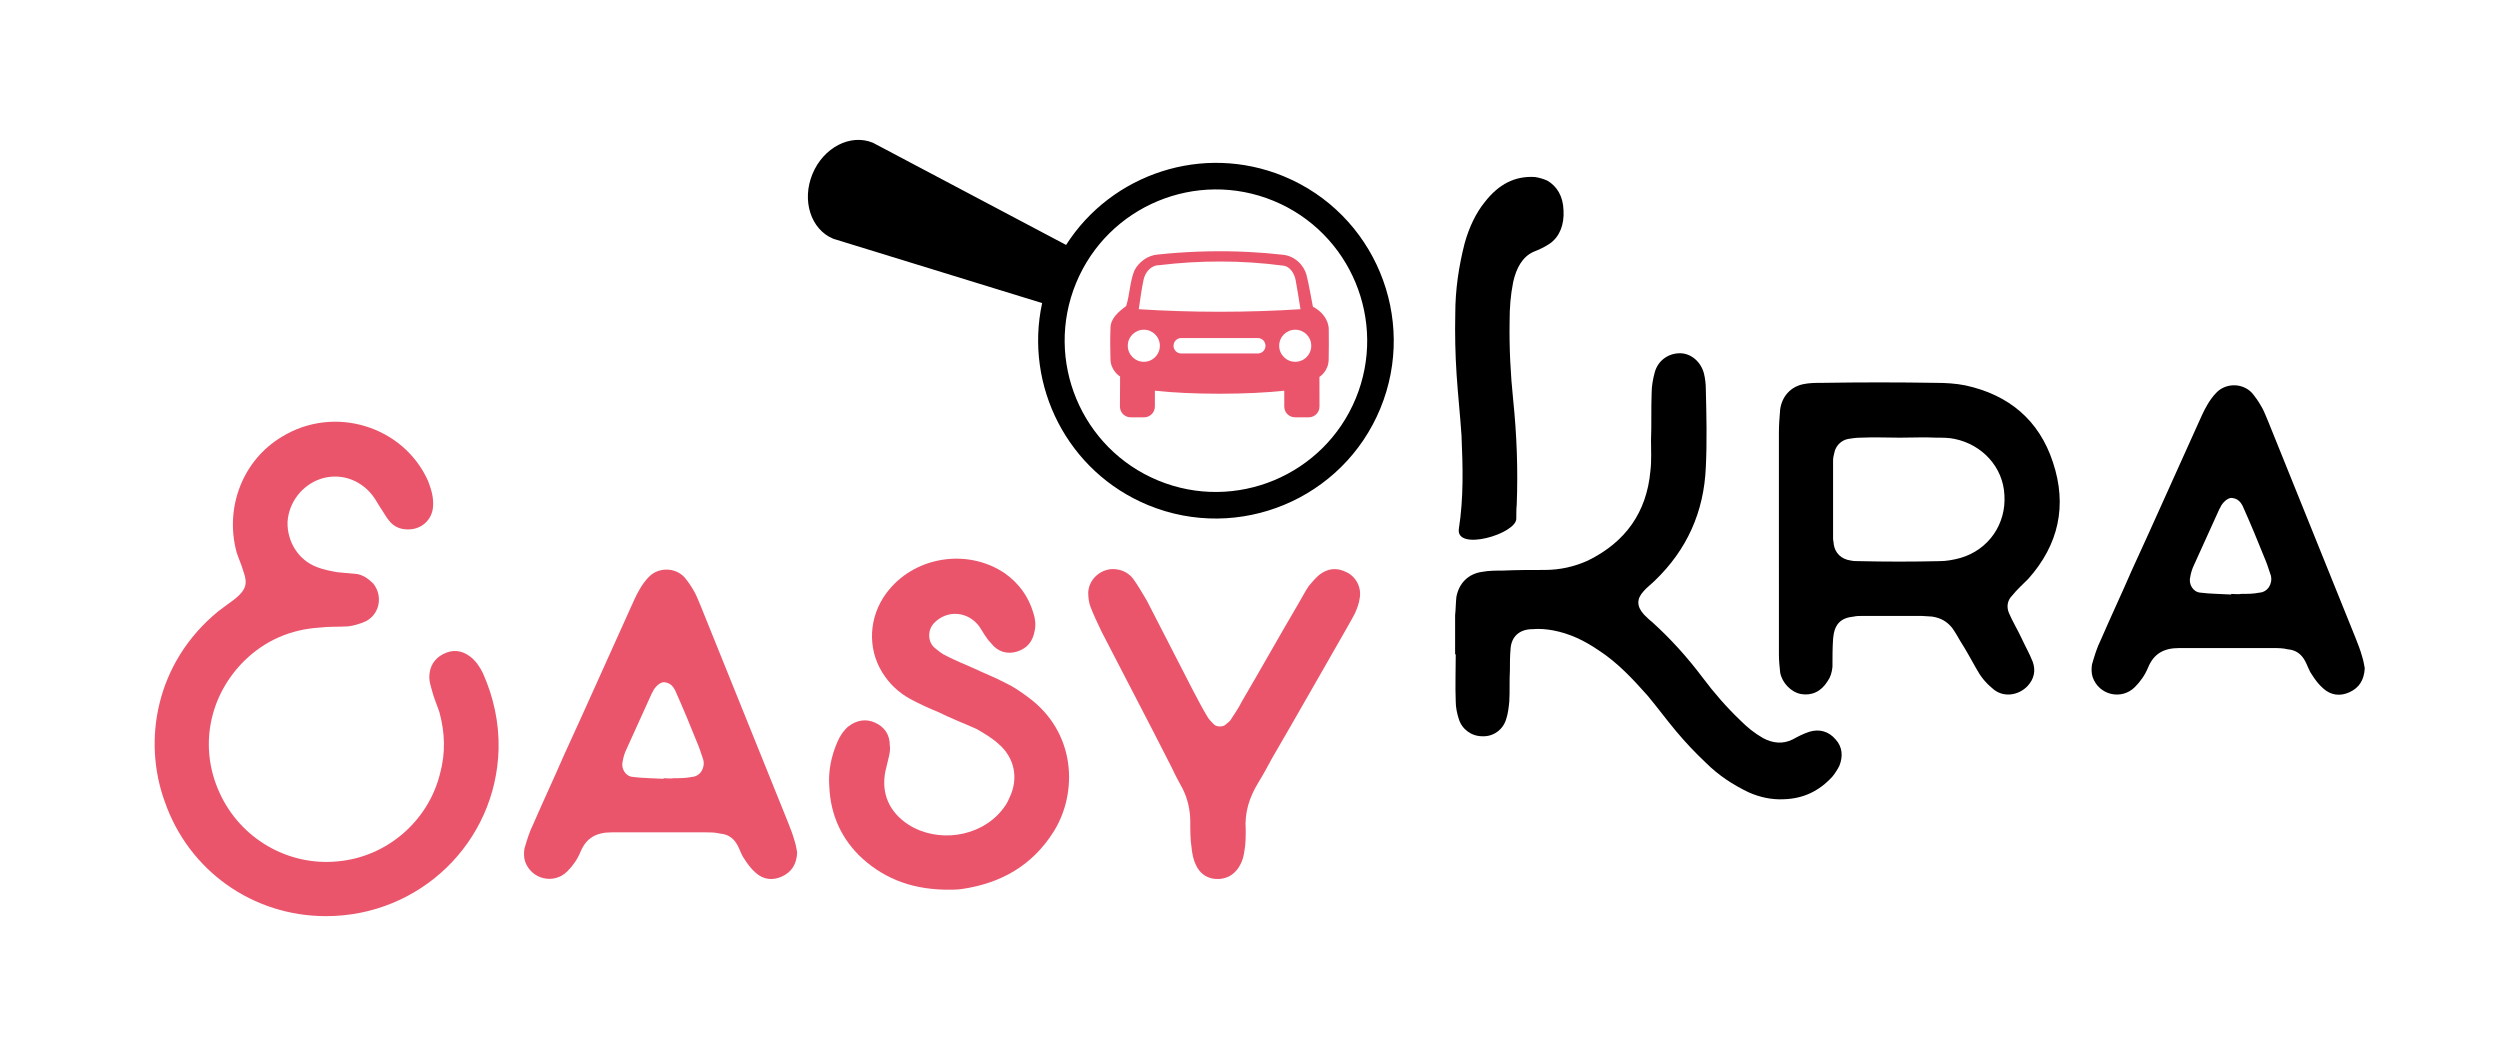
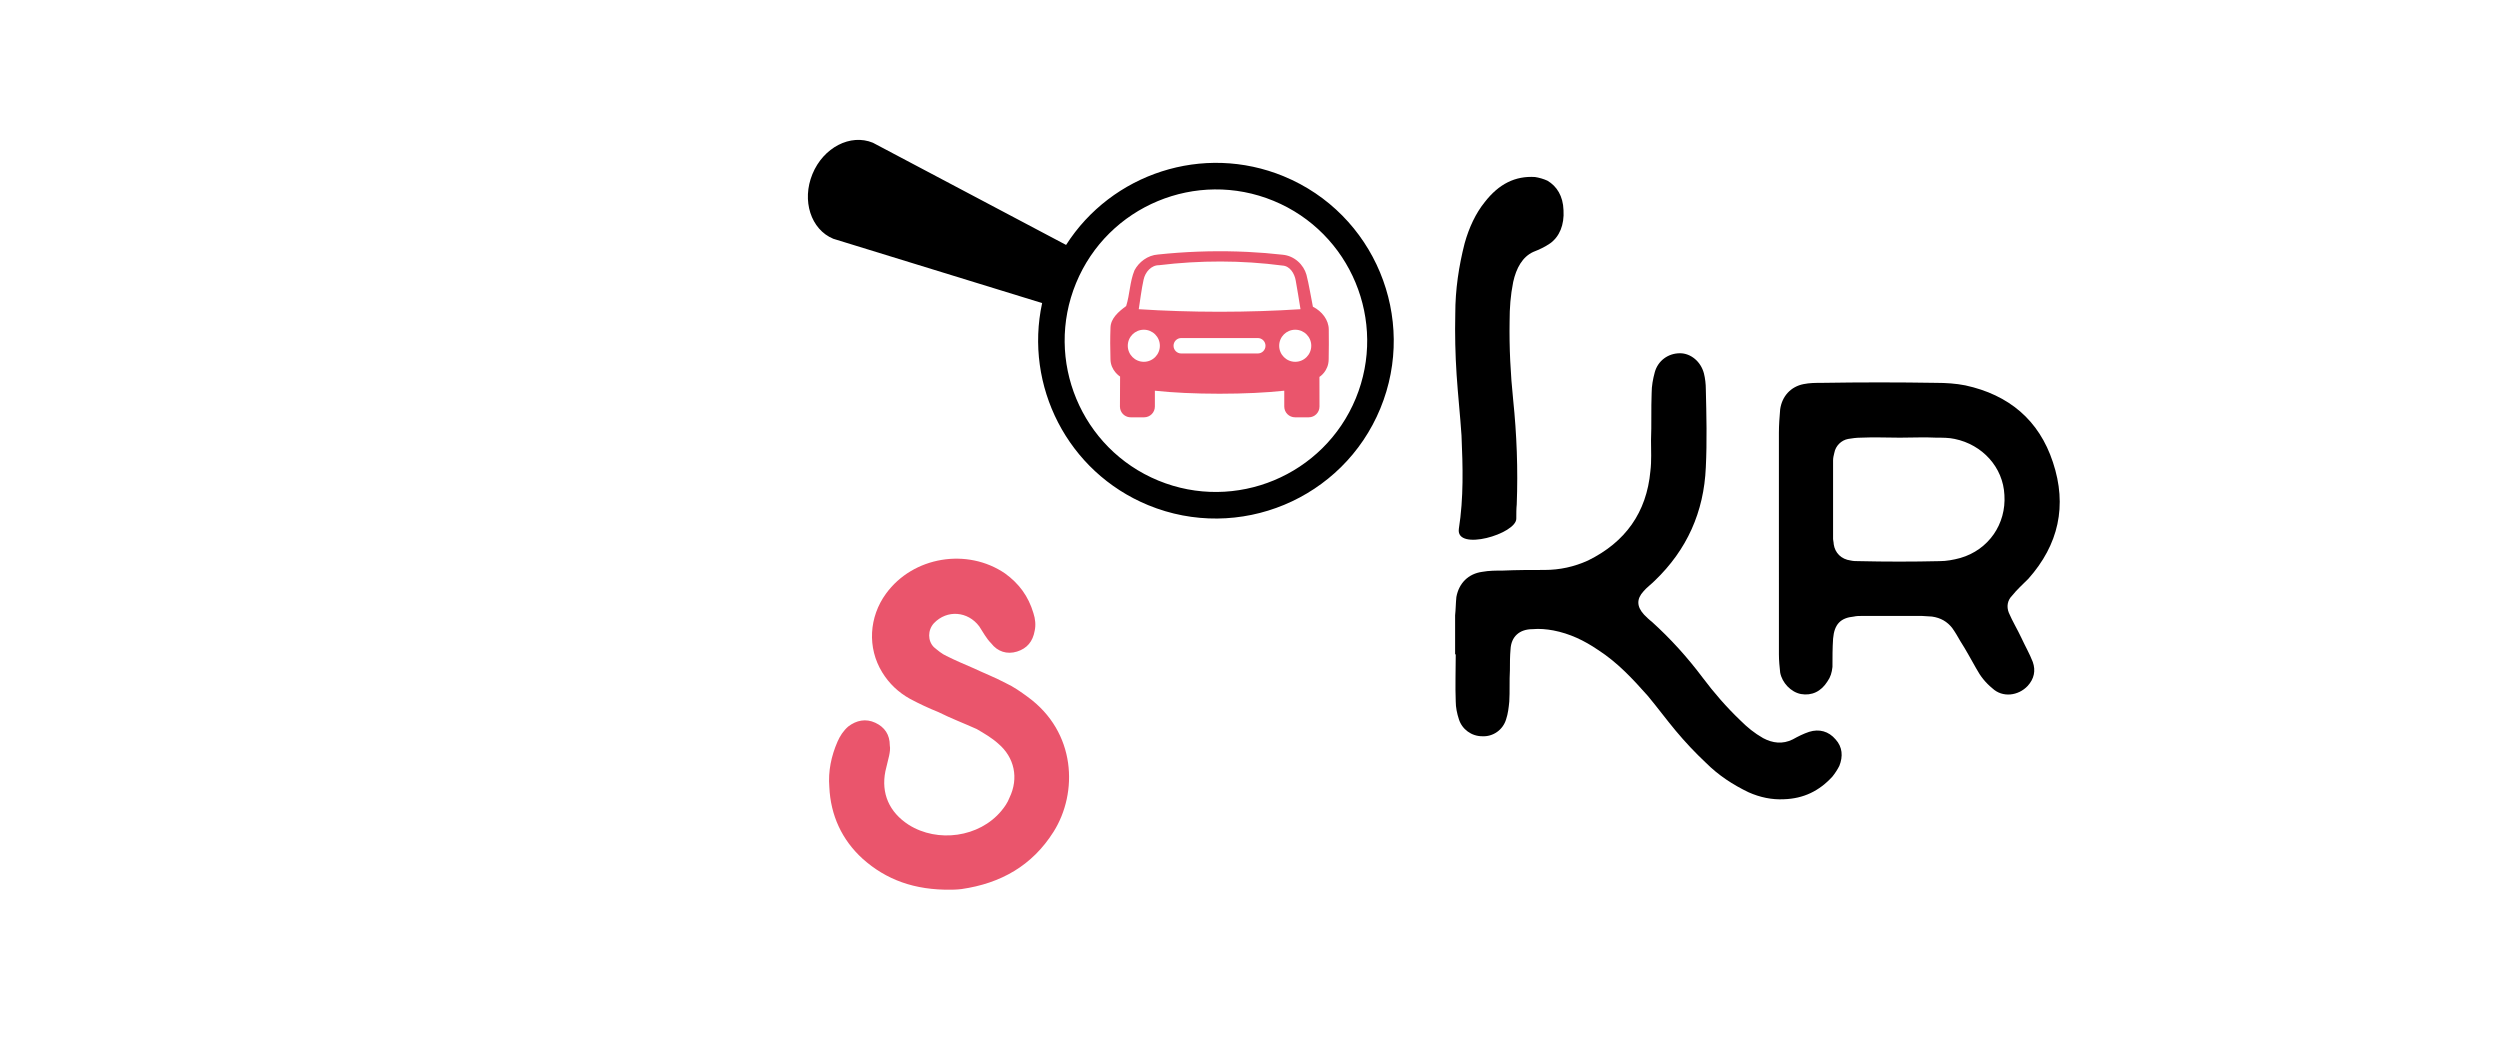
<svg xmlns="http://www.w3.org/2000/svg" version="1.1" x="0px" y="0px" width="595.28px" height="252.671px" viewBox="0 0 595.28 252.671" enable-background="new 0 0 595.28 252.671" xml:space="preserve">
  <g id="Calque_6">
    <g>
      <path d="M346.479,155.813v-9.3c0.15-1.35,0.15-2.85,0.3-4.35c0.601-3.3,2.851-5.55,6.15-6c1.649-0.3,3.3-0.3,4.949-0.3    c3.3-0.15,6.6-0.15,9.9-0.15c3.6,0,7.049-0.75,10.35-2.25c8.85-4.35,13.949-11.399,14.849-21.299c0.3-2.4,0.149-4.95,0.149-7.35    c0.15-3.75,0-7.5,0.15-11.25c0-1.65,0.301-3.3,0.75-4.95c0.75-2.7,3.15-4.5,6-4.5c2.551,0,4.95,1.95,5.699,4.8    c0.301,1.2,0.451,2.55,0.451,3.75c0.15,6.15,0.3,12.45,0,18.599c-0.451,10.65-4.5,19.65-12.15,27    c-0.9,0.899-1.949,1.649-2.699,2.549c-1.65,1.801-1.65,3.601,0.149,5.551c0.601,0.6,1.2,1.199,1.8,1.649    c4.5,4.05,8.551,8.55,12.15,13.35c2.699,3.6,5.699,7.05,8.998,10.2c1.652,1.649,3.301,2.999,5.402,4.199    c2.248,1.199,4.648,1.5,7.048,0.3c1.351-0.75,2.55-1.35,3.899-1.8c2.4-0.75,4.65-0.15,6.301,1.8c1.649,1.8,1.8,4.05,0.898,6.3    c-0.448,0.9-1.049,1.8-1.648,2.55c-3.15,3.45-6.9,5.25-11.551,5.399c-2.85,0.15-5.697-0.449-8.398-1.649    c-3.75-1.8-7.2-4.05-10.199-7.05c-2.551-2.4-4.951-4.949-7.2-7.649c-2.251-2.7-4.351-5.55-6.601-8.25    c-3.6-4.05-7.199-7.95-11.85-10.949c-3.299-2.25-6.75-3.899-10.648-4.649c-1.65-0.301-3.3-0.451-4.95-0.301    c-3.149,0-5.1,1.801-5.25,4.801c-0.149,1.649-0.149,3.299-0.149,4.949c-0.15,2.55,0,5.1-0.15,7.5c-0.149,1.5-0.3,2.85-0.75,4.199    c-0.75,2.551-3.149,4.2-5.699,4.05c-2.55,0-4.8-1.649-5.55-4.05c-0.45-1.35-0.75-2.85-0.75-4.199c-0.15-3.75,0-7.5,0-11.25    H346.479z" />
      <path d="M423.578,128.514v-25.499c0-1.8,0.15-3.75,0.3-5.55c0.45-3.15,2.55-5.4,5.55-6c1.5-0.3,2.849-0.3,4.349-0.3    c9.151-0.15,18.301-0.15,27.301,0c2.25,0,4.648,0.15,6.899,0.6c10.351,2.25,17.549,8.25,20.849,18.299    c3.449,10.35,1.351,19.648-5.85,27.748c-1.35,1.351-2.701,2.551-3.898,4.051c-1.051,1.05-1.352,2.55-0.75,4.05    c0.898,2.1,2.098,4.05,3,5.999c0.898,1.951,1.947,3.75,2.698,5.7c0.749,2.101,0.3,4.05-1.198,5.7c-2.25,2.399-6,2.85-8.402,0.6    c-1.648-1.35-2.848-2.85-3.898-4.8c-1.199-2.101-2.4-4.35-3.75-6.45c-0.6-1.049-1.199-2.1-1.949-3.149    c-1.201-1.5-2.701-2.399-4.801-2.7c-0.75,0-1.65-0.149-2.4-0.149h-14.25c-0.6,0-1.35,0-1.948,0.149    c-3.151,0.301-4.651,1.801-4.95,5.25c-0.15,2.25-0.15,4.5-0.15,6.75c-0.149,1.35-0.449,2.4-1.199,3.449c-1.5,2.4-3.75,3.45-6.3,3    c-2.4-0.449-4.5-2.699-4.95-5.1c-0.149-1.35-0.3-2.85-0.3-4.35v-16.799C423.578,135.564,423.578,132.114,423.578,128.514z     M452.376,104.215c-3,0-6.148-0.15-9.299,0c-1.051,0-2.1,0.15-3,0.3c-1.649,0.3-3,1.65-3.301,3.3c-0.148,0.6-0.299,1.2-0.299,1.8    v18.749c0,0.301,0.15,0.75,0.15,1.2c0.3,2.101,1.8,3.601,4.05,3.899c0.599,0.15,1.349,0.15,1.948,0.15    c6.451,0.15,12.75,0.15,19.201,0c1.649,0,3.299-0.3,4.949-0.75c6.75-1.949,10.949-8.1,10.5-14.999c-0.301-6.6-5.25-12-11.85-13.35    c-1.35-0.3-2.85-0.3-4.35-0.3C458.226,104.065,455.376,104.215,452.376,104.215z" />
-       <path d="M563.077,159.113c-0.152,2.851-1.352,4.649-3.602,5.7c-2.25,1.05-4.499,0.75-6.299-0.9c-1.051-0.9-1.951-2.1-2.7-3.3    c-0.751-1.05-1.05-2.25-1.649-3.3c-0.9-1.65-2.25-2.55-4.051-2.699c-1.199-0.301-2.4-0.301-3.6-0.301c-7.051,0-14.1,0-21.15,0    h-1.198c-3.601,0-6,1.35-7.351,4.65c-0.75,1.799-1.8,3.299-3.149,4.649c-3.149,3.149-8.55,1.95-10.05-2.399    c-0.3-0.9-0.3-2.101-0.149-3c0.6-2.101,1.199-4.051,2.1-5.85c2.399-5.551,4.95-10.95,7.35-16.5    c5.25-11.399,10.35-22.949,15.6-34.499c0.75-1.65,1.5-3.45,2.399-4.95c0.601-1.05,1.351-2.1,2.25-3    c2.25-2.25,6.15-2.25,8.398,0.15c0.751,0.9,1.5,1.95,2.102,3c0.75,1.2,1.199,2.55,1.799,3.9l20.701,51.298    c0.598,1.5,1.199,3,1.648,4.649C562.776,157.313,562.925,158.363,563.077,159.113z M531.276,141.563v-0.149    c0.75,0,1.65,0.149,2.4,0c1.5,0,2.85,0,4.35-0.3c1.95-0.15,3.15-2.1,2.699-4.05c-0.449-1.2-0.749-2.399-1.199-3.45    c-1.801-4.5-3.6-8.85-5.549-13.199c-0.451-0.9-1.201-1.65-2.25-1.8c-0.9-0.3-2.102,0.6-2.852,1.8c-0.148,0.45-0.448,0.75-0.6,1.2    l-5.849,12.9c-0.45,0.9-0.75,1.949-0.901,2.85c-0.449,1.65,0.602,3.6,2.401,3.75C526.327,141.414,528.728,141.414,531.276,141.563    z" />
      <path d="M347.366,125.946c1.167-7.457,0.956-14.769,0.637-22.229c-0.317-4.825-0.849-9.65-1.167-14.478    c-0.318-4.826-0.424-9.651-0.317-14.478c-0.001-5.849,0.849-11.406,2.227-16.818c1.061-3.803,2.652-7.165,4.772-9.798    c3.395-4.388,7.318-6.288,11.985-5.996c0.953,0.146,2.016,0.439,2.97,0.879c2.228,1.315,3.712,3.655,3.818,7.018    c0.212,3.51-0.954,6.29-3.182,7.898c-1.273,0.877-2.546,1.461-4.031,2.047c-2.545,1.17-4.029,3.803-4.772,7.166    c-0.637,3.218-0.85,6.141-0.85,9.359c-0.104,6.29,0.214,12.578,0.85,18.718c0.849,8.191,1.167,16.527,0.849,24.862    c-0.105,1.024-0.105,2.194-0.105,3.364C361.154,127.116,346.624,131.358,347.366,125.946z" />
    </g>
  </g>
  <g id="Calque_1">
    <g>
-       <path fill="#EA556C" d="M77.621,218.145c-17.399,0-32.699-10.799-38.398-27.299c-5.25-14.399-2.25-32.998,12.749-45.299    l4.05-2.999c2.55-2.101,3-3.601,1.95-6.45c-0.45-1.65-1.2-3.149-1.65-4.649c-2.85-10.65,1.5-21.899,10.8-27.449    c12.449-7.649,28.949-2.55,34.799,10.5c0.75,1.95,1.35,3.9,1.199,6c-0.149,3.3-2.85,5.7-6.149,5.55c-1.8,0-3.3-0.75-4.35-2.101    c-0.75-0.9-1.35-2.1-2.1-3.15c-0.601-0.9-1.2-2.1-1.95-3c-3-3.75-7.8-5.25-12.3-3.75c-4.35,1.5-7.5,5.55-7.8,10.2    c-0.149,4.65,2.55,9.15,7.05,10.799c1.5,0.601,3.15,0.899,4.8,1.2l4.8,0.449c1.5,0.301,2.7,1.201,3.75,2.25c2.4,3,1.5,7.35-1.8,9    c-1.35,0.6-2.85,1.051-4.2,1.2c-2.25,0.149-4.5,0-6.899,0.3c-6.75,0.45-12.75,3-17.699,7.8c-8.55,8.399-10.949,20.699-6,31.499    c4.95,10.949,16.35,17.549,28.199,16.35c11.549-1.051,21.449-9.45,24.299-20.85c1.35-4.949,1.2-9.75-0.15-14.699    c-0.6-1.801-1.35-3.45-1.8-5.25c-0.3-1.051-0.6-2.1-0.6-3c0-2.55,1.2-4.5,3.3-5.55c2.25-1.2,4.5-0.899,6.449,0.601    c1.351,1.049,2.25,2.399,3,3.899c2.55,5.7,3.9,11.849,3.75,18.149C118.119,200.596,99.97,218.145,77.621,218.145z" />
-       <path fill="#EA556C" d="M189.819,202.996c-0.15,2.851-1.351,4.649-3.601,5.7c-2.249,1.05-4.499,0.75-6.299-0.9    c-1.051-0.9-1.95-2.1-2.7-3.3c-0.75-1.05-1.05-2.25-1.65-3.3c-0.899-1.65-2.25-2.55-4.05-2.699    c-1.199-0.301-2.399-0.301-3.6-0.301c-7.05,0-14.1,0-21.149,0h-1.199c-3.601,0-6,1.35-7.351,4.65    c-0.75,1.799-1.8,3.299-3.149,4.649c-3.149,3.149-8.55,1.95-10.05-2.399c-0.3-0.9-0.3-2.101-0.149-3    c0.6-2.101,1.199-4.051,2.1-5.85c2.399-5.551,4.95-10.95,7.35-16.5c5.25-11.399,10.35-22.949,15.6-34.498    c0.75-1.65,1.5-3.45,2.399-4.95c0.601-1.05,1.351-2.101,2.25-3c2.25-2.25,6.15-2.25,8.399,0.149c0.75,0.9,1.5,1.951,2.101,3    c0.75,1.2,1.199,2.551,1.8,3.9l20.699,51.298c0.6,1.5,1.2,3,1.649,4.649C189.52,201.196,189.669,202.246,189.819,202.996z     M158.021,185.446v-0.149c0.75,0,1.649,0.149,2.399,0c1.5,0,2.851,0,4.351-0.3c1.949-0.15,3.149-2.1,2.699-4.05    c-0.45-1.2-0.75-2.399-1.2-3.45c-1.8-4.5-3.6-8.85-5.549-13.199c-0.45-0.9-1.2-1.65-2.25-1.8c-0.9-0.3-2.101,0.6-2.851,1.8    c-0.149,0.449-0.449,0.75-0.6,1.199l-5.85,12.9c-0.45,0.9-0.75,1.949-0.9,2.85c-0.45,1.65,0.601,3.6,2.4,3.75    C153.07,185.296,155.471,185.296,158.021,185.446z" />
      <path fill="#EA556C" d="M226.57,211.845c-8.85,0.149-15.6-2.399-21.149-7.35c-4.95-4.5-7.649-10.35-7.949-17.099    c-0.301-3.75,0.449-7.351,1.949-10.801c0.601-1.35,1.351-2.549,2.55-3.6c1.95-1.5,4.2-1.949,6.45-0.9    c2.25,1.051,3.45,2.851,3.45,5.4c0.149,0.75,0,1.65-0.15,2.4l-0.9,3.75c-1.05,5.25,0.9,9.749,5.55,12.749    c6.9,4.35,16.8,3,22.05-3.3c0.75-0.9,1.5-1.95,1.949-3.15c2.25-4.649,1.2-9.6-2.699-12.898c-1.5-1.351-3.3-2.4-5.1-3.451    c-3-1.35-6.15-2.549-9.15-4.049c-2.25-0.9-4.5-1.95-6.749-3.15c-2.7-1.5-4.95-3.6-6.601-6.299c-3.6-5.851-3.149-13.2,0.9-18.75    c6.45-8.85,19.35-10.949,28.349-4.8c3.3,2.399,5.55,5.399,6.75,9.45c0.45,1.35,0.6,2.85,0.3,4.199    c-0.45,2.55-1.8,4.199-4.199,4.949c-2.4,0.75-4.65,0-6.15-1.949c-1.2-1.2-1.95-2.699-2.85-4.05c-2.7-3.601-7.649-4.05-10.8-0.75    c-1.5,1.649-1.5,4.2,0,5.7c0.9,0.75,1.95,1.649,3,2.1c2.1,1.05,4.2,1.949,6.3,2.85c2.55,1.2,5.25,2.25,7.8,3.6    c1.95,0.9,3.6,2.1,5.25,3.301c11.549,8.398,11.999,22.799,6.149,32.098c-5.1,8.1-12.6,12.3-21.899,13.65    C227.771,211.845,226.57,211.845,226.57,211.845z" />
-       <path fill="#EA556C" d="M264.819,135.499c2.1,0,3.749,0.75,4.949,2.25c1.2,1.65,2.25,3.449,3.3,5.25l11.1,21.599    c1.05,1.95,2.1,4.05,3.3,6c0.3,0.6,0.9,1.2,1.5,1.8c0.601,0.75,2.25,0.75,2.85,0.15c0.45-0.451,1.051-0.75,1.351-1.351    c0.899-1.35,1.8-2.7,2.55-4.2c4.5-7.648,8.85-15.449,13.35-23.099c0.899-1.5,1.649-2.999,2.55-4.35    c0.75-0.899,1.649-1.95,2.55-2.7c1.95-1.5,4.05-1.8,6.449-0.6c2.25,1.05,3.601,3.6,3.15,6.149c-0.15,1.2-0.6,2.399-1.05,3.45    c-0.75,1.5-1.65,3-2.4,4.35c-5.85,10.199-11.549,20.249-17.399,30.299c-1.05,1.949-2.1,3.9-3.3,5.85c-2.1,3.45-3.3,7.05-3,11.25    c0,1.649,0,3.299-0.3,4.949c-0.149,1.2-0.45,2.4-1.05,3.45c-1.05,1.95-2.7,3.149-4.949,3.3c-2.551,0.15-4.5-1.05-5.55-3.3    c-0.601-1.2-0.9-2.7-1.051-4.2c-0.3-1.949-0.3-4.049-0.3-6.149c0-2.7-0.6-5.399-1.8-7.8c-0.899-1.65-1.8-3.3-2.55-4.949    c-5.55-10.95-11.25-21.75-16.8-32.549c-0.899-1.95-1.8-3.75-2.55-5.7c-0.449-1.05-0.6-2.399-0.6-3.6    C259.27,138.048,261.819,135.649,264.819,135.499z" />
    </g>
  </g>
  <g id="Logo">
    <g id="XMLID_5_">
      <g>
        <path fill="#EA556C" d="M316.396,78.439c0.015,2.662,0.043,4.396-0.021,7.065c0,2.924-2.201,4.241-2.201,4.241     s0.021,3.229,0.014,7.072c-0.007,1.409-1.146,2.549-2.556,2.549h-3.277c-1.416,0-2.556-1.147-2.556-2.556v-3.773h-0.057     c-4.092,0.446-9.465,0.715-15.355,0.715s-11.271-0.269-15.355-0.715h-0.042c0,0,0,1.423,0,3.773c0,1.409-1.147,2.556-2.556,2.556     h-3.207c-1.055,0-1.968-0.644-2.357-1.564c-0.127-0.305-0.198-0.645-0.198-0.991c0.007-3.901,0.035-7.15,0.035-7.15     s-2.293-1.402-2.293-4.184c-0.071-2.796-0.092-4.672,0.007-7.469c0.057-2.223,1.94-3.823,3.731-5.132     c0.885-2.79,0.856-5.784,1.982-8.51c1.034-1.954,3.108-3.589,5.6-3.766c6.258-0.659,12.573-0.906,18.867-0.715l2.513,0.099     c2.768,0.135,5.521,0.354,8.269,0.666c2.846,0.248,5.033,2.393,5.699,4.771c0.645,2.513,1.013,5.069,1.536,7.611     C314.79,74.121,316.375,76.188,316.396,78.439z M312.227,82.326c0-2.109-1.706-3.815-3.815-3.815s-3.823,1.706-3.823,3.815     c0,2.11,1.714,3.823,3.823,3.823S312.227,84.436,312.227,82.326z M309.664,73.625c-0.383-2.265-0.708-4.545-1.133-6.803     c-0.29-1.728-1.409-3.497-3.164-3.589c-9.742-1.274-19.639-1.267-29.387-0.085c-1.827-0.028-3.306,1.621-3.682,3.469     c-0.502,2.315-0.779,4.665-1.146,7.008c5.996,0.39,12.453,0.602,19.178,0.609c0.057,0,0.106,0,0.163,0     C297.218,74.227,303.668,74.015,309.664,73.625z M301.331,82.326c0-1.012-0.82-1.833-1.833-1.833h-18.23     c-1.012,0-1.833,0.821-1.833,1.833c0,1.02,0.821,1.841,1.833,1.841h18.23C300.511,84.167,301.331,83.345,301.331,82.326z      M276.178,82.326c0-2.109-1.707-3.815-3.816-3.815c-2.11,0-3.823,1.706-3.823,3.815c0,2.11,1.713,3.823,3.823,3.823     C274.472,86.149,276.178,84.436,276.178,82.326z" />
      </g>
      <g>
		</g>
    </g>
    <path d="M253.85,58.322l-46.007-24.336c-5.345-2.203-11.786,1.135-14.388,7.45c-2.604,6.312-0.382,13.215,4.96,15.418l49.729,15.31   c-4.264,19.649,6.014,40.189,25.242,48.114c21.589,8.895,46.393-1.425,55.288-23.013c8.901-21.595-1.42-46.394-23.011-55.291   C286.436,34.047,264.671,41.374,253.85,58.322z M303.253,47.822c18.365,7.567,27.145,28.664,19.576,47.031   c-7.569,18.365-28.666,27.143-47.033,19.572c-18.363-7.566-27.145-28.669-19.57-47.029   C263.794,49.032,284.888,40.25,303.253,47.822z" />
  </g>
</svg>